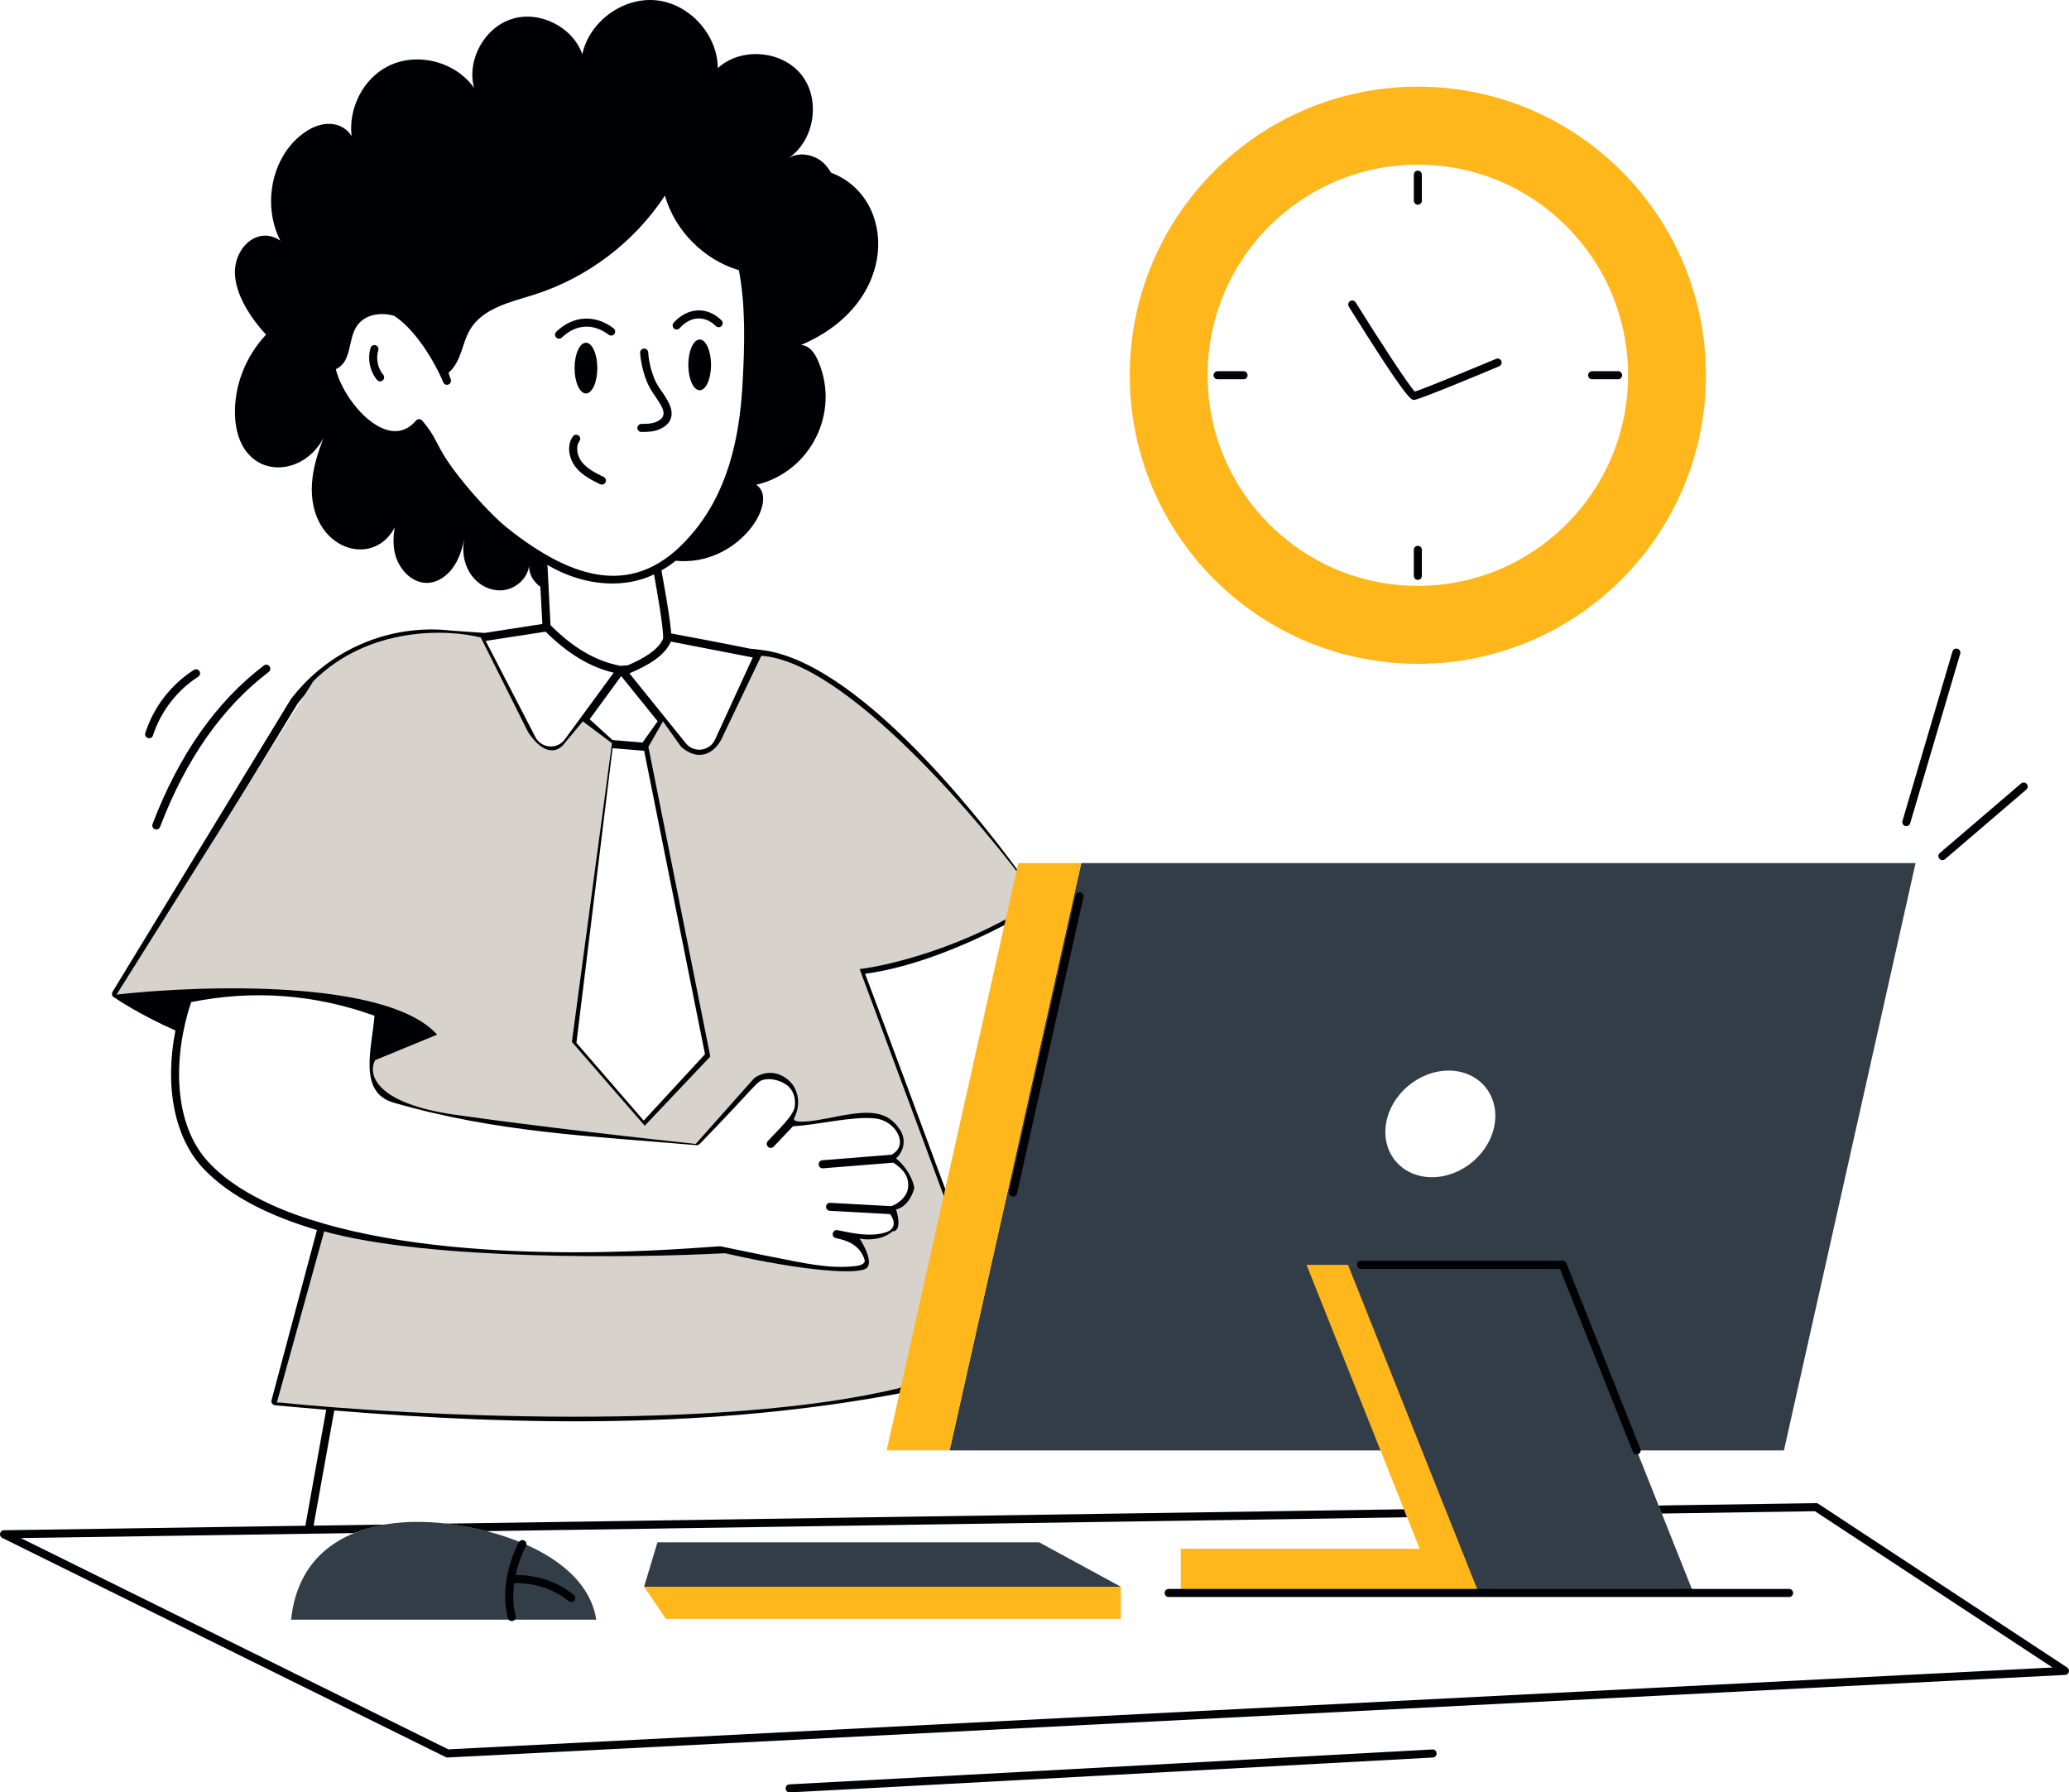
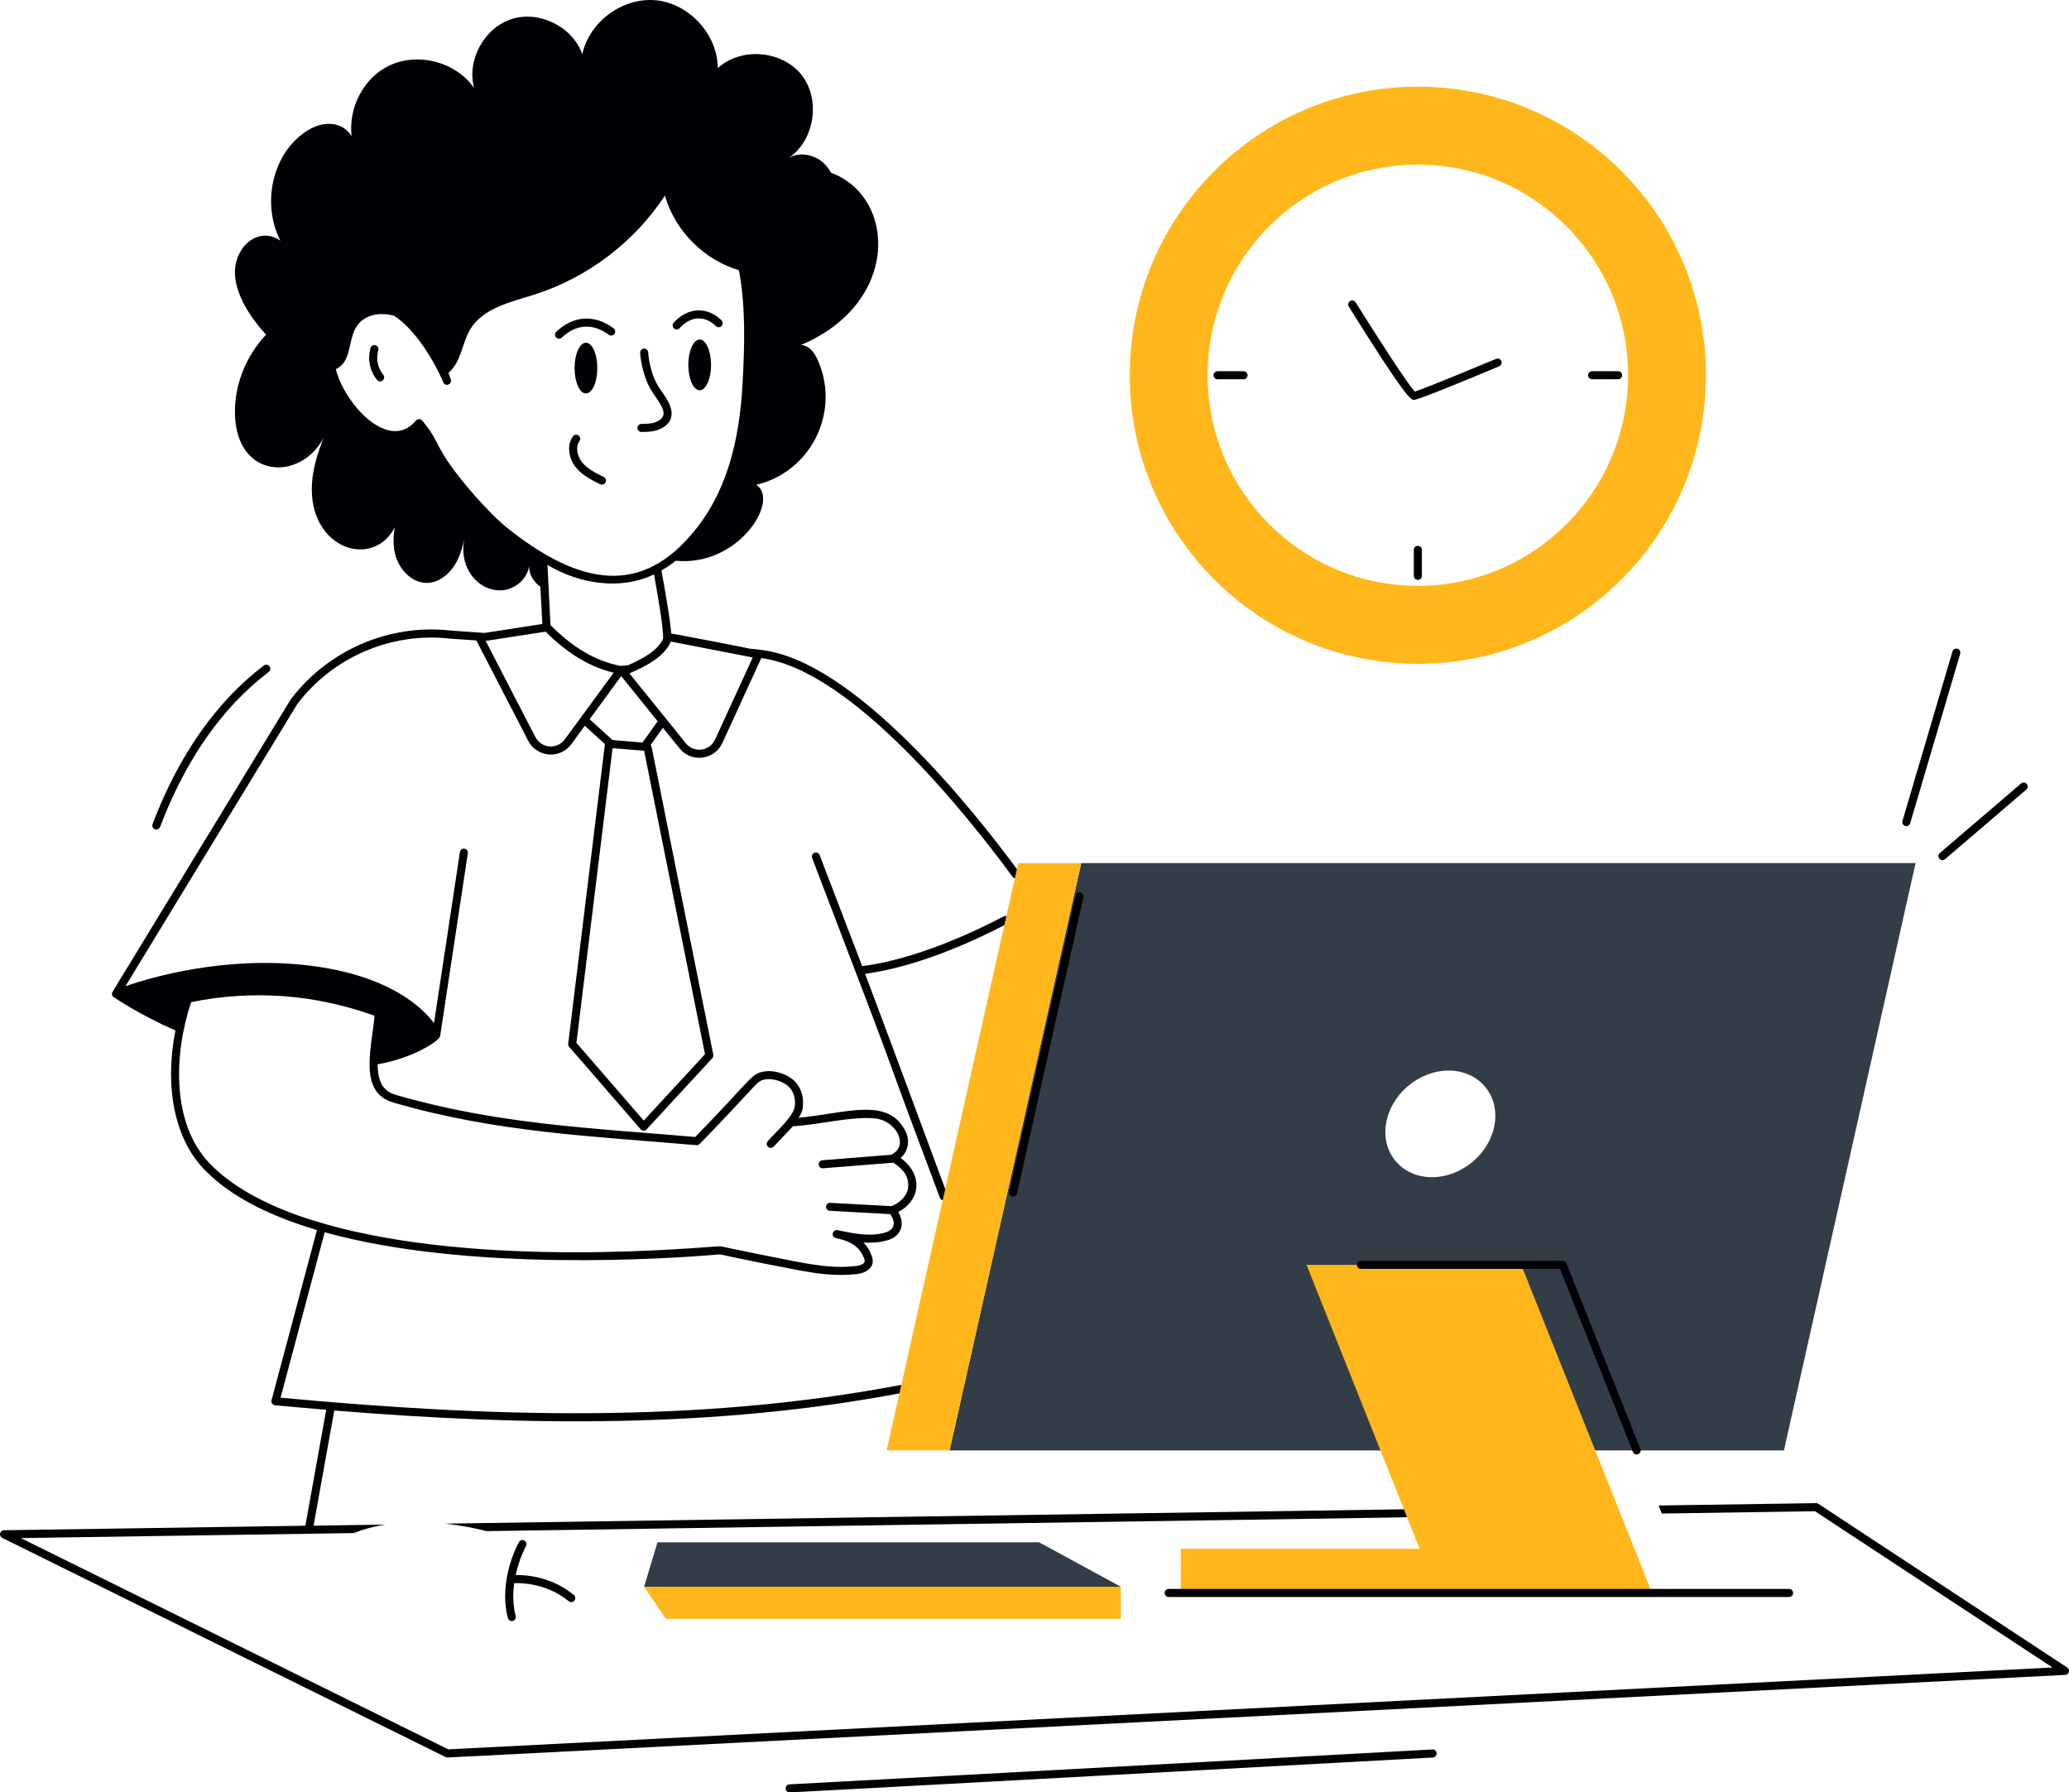
<svg xmlns="http://www.w3.org/2000/svg" width="284" height="246" viewBox="0 0 284 246" fill="none">
  <g clip-path="url(#clip0_2480_1019)">
    <path d="M194.624 11.896C172.777 11.896 155.074 29.627 155.074 51.497C155.074 73.367 172.777 91.108 194.624 91.108C216.471 91.108 234.164 73.377 234.164 51.497C234.164 29.616 216.46 11.896 194.624 11.896ZM194.624 80.406C178.678 80.406 165.76 67.468 165.76 51.497C165.76 35.526 178.678 22.599 194.624 22.599C210.57 22.599 223.477 35.537 223.477 51.497C223.477 67.456 210.559 80.406 194.624 80.406Z" fill="#FFB71B" />
    <path d="M148.411 118.456L130.344 199.062H244.872L262.94 118.456H148.411ZM205.168 154.249C204.538 158.289 200.681 161.565 196.559 161.565C192.437 161.565 189.62 158.289 190.249 154.249C190.879 150.21 194.736 146.933 198.847 146.933C202.957 146.933 205.797 150.21 205.167 154.249H205.168Z" fill="#333D47" />
    <path d="M226.771 218.63H197.288C196.82 217.455 198.983 222.885 192.713 207.142L179.342 173.596H208.814L226.771 218.63V218.63Z" fill="#FFB71B" />
    <path d="M198.248 212.562H162.076V218.627H198.248V212.562Z" fill="#FFB71B" />
-     <path d="M232.451 218.63H202.979L185.033 173.595H214.505C215.574 176.277 231.382 215.945 232.451 218.63Z" fill="#333D47" />
-     <path d="M81.841 222.293H39.959C41.294 209.332 54.433 206.956 66.79 210.141C74.072 212 80.89 215.984 81.84 222.293H81.841Z" fill="#333D47" />
    <path d="M142.634 211.676L153.848 217.771H88.412L90.246 211.676H142.634Z" fill="#333D47" />
    <path d="M153.848 217.771V222.178H91.4L88.412 217.771H153.848Z" fill="#FFB71B" />
    <path d="M138.501 126.014C138.359 125.744 138.026 125.637 137.755 125.78C133.63 127.943 125.692 131.658 118.346 132.602L112.51 117.361C112.401 117.076 112.083 116.933 111.796 117.043C111.511 117.152 111.369 117.472 111.478 117.758C126.382 156.711 117.835 134.602 129.006 164.371C129.261 165.054 130.298 164.676 130.042 163.985C127.935 158.282 120.903 139.329 118.747 133.651C125.8 132.693 133.216 129.41 138.267 126.761C138.538 126.62 138.642 126.285 138.501 126.014V126.014Z" fill="#000105" />
    <path d="M76.356 45.529C76.136 45.74 76.128 46.09 76.338 46.31C76.55 46.533 76.9 46.539 77.119 46.328C79.114 44.422 81.485 44.38 83.553 45.942C83.797 46.127 84.144 46.078 84.328 45.834C84.512 45.59 84.463 45.243 84.22 45.059C81.674 43.135 78.701 43.285 76.356 45.529Z" fill="#000105" />
    <path d="M98.264 44.752C98.484 44.964 98.833 44.959 99.045 44.739C99.257 44.519 99.252 44.169 99.032 43.956C97.01 41.996 94.36 42.198 92.471 44.297C92.151 44.651 92.403 45.221 92.881 45.221C93.032 45.221 93.182 45.159 93.291 45.038C94.734 43.435 96.658 43.197 98.263 44.752H98.264Z" fill="#000105" />
    <path d="M90.192 52.74C89.569 51.643 89.057 49.801 88.973 48.36C88.956 48.054 88.69 47.827 88.39 47.839C88.085 47.857 87.852 48.118 87.87 48.423C87.964 50.04 88.523 52.039 89.231 53.286C90.322 55.21 92.287 56.936 90.087 57.9C89.474 58.169 88.746 58.173 88.043 58.178C87.738 58.18 87.492 58.429 87.494 58.734C87.496 59.039 87.743 59.284 88.047 59.284C88.904 59.284 89.75 59.255 90.53 58.914C91.39 58.538 91.921 58.007 92.112 57.338C92.575 55.712 90.88 53.953 90.192 52.74Z" fill="#000105" />
    <path d="M51.925 48.071C52.135 47.374 51.078 47.047 50.866 47.752C50.418 49.244 50.768 50.968 51.758 52.146C51.954 52.379 52.304 52.409 52.537 52.212C52.77 52.015 52.8 51.666 52.603 51.432C51.846 50.533 51.58 49.213 51.924 48.07L51.925 48.071Z" fill="#000105" />
    <path d="M96.041 46.598C95.18 46.598 94.481 48.157 94.481 50.08C94.481 52.003 95.179 53.562 96.041 53.562C96.903 53.562 97.601 52.003 97.601 50.08C97.601 48.157 96.902 46.598 96.041 46.598Z" fill="#000105" />
    <path d="M80.43 54.002C81.291 54.002 81.99 52.443 81.99 50.52C81.99 48.596 81.291 47.038 80.43 47.038C79.569 47.038 78.869 48.596 78.869 50.52C78.869 52.443 79.568 54.002 80.43 54.002Z" fill="#000105" />
    <path d="M82.863 65.459C81.88 64.982 80.657 64.389 79.898 63.444C79.276 62.672 78.939 61.389 79.54 60.532C79.716 60.282 79.655 59.937 79.406 59.761C79.157 59.585 78.811 59.647 78.636 59.895C77.715 61.21 78.141 63.024 79.038 64.139C79.953 65.276 81.299 65.93 82.38 66.455C82.659 66.588 82.987 66.471 83.119 66.198C83.252 65.923 83.137 65.591 82.863 65.459V65.459Z" fill="#000105" />
    <path d="M96.772 144.687L88.362 153.796L79.123 143.126L84.085 102.685C84.196 102.694 88.703 103.063 88.417 103.04L96.772 144.687ZM88.196 101.91C88.083 101.901 83.838 101.547 84.074 101.567L80.936 98.712L85.267 92.79L90.273 98.988L88.196 101.91ZM92.086 88.053C92.132 88.062 91.58 87.955 103.325 90.233L98.153 101.5C97.417 103.117 95.233 103.384 94.131 101.999L86.396 92.414C88.838 91.384 91.246 90.046 92.086 88.053ZM91.014 87.677C90.329 89.238 88.307 90.389 86.185 91.308C85.842 91.33 85.489 91.352 85.146 91.385C81.764 90.721 78.703 88.939 75.565 85.795C75.5 84.658 75.233 79.22 75.145 77.528C79.278 80.015 84.944 81.129 89.776 78.834C90.141 80.899 91.134 86.411 91.014 87.677ZM69.631 72.459C66.924 70.268 63.111 65.819 61.376 63.195C59.838 60.885 59.793 59.857 57.95 57.717C57.734 57.478 57.35 57.452 57.11 57.717C55.895 59.134 54.403 59.52 52.679 58.856C49.695 57.705 46.844 53.688 46.093 50.666C48.282 49.694 47.739 46.77 48.9 44.877C49.939 43.184 52.137 42.786 54.093 43.339C56.901 45.133 59.547 49.383 60.846 52.47C61.126 53.135 62.111 52.748 61.873 52.06C61.752 51.761 61.663 51.462 61.564 51.164C63.397 49.559 63.367 47.157 64.537 45.21C66.316 42.255 70.118 41.458 73.4 40.417C80.66 38.094 87.081 33.223 91.269 26.848C92.65 31.674 96.628 35.659 101.424 37.086C102.352 41.945 102.23 47.28 101.921 52.747C101.497 60.411 99.789 67.799 94.772 73.51C87.244 82.235 78.663 79.642 69.631 72.459ZM74.891 86.692C77.952 89.724 80.947 91.539 84.24 92.326L77.532 101.467C76.502 102.897 74.314 102.741 73.487 101.157L66.669 87.964L74.891 86.692ZM28.788 159.683C23.56 154.251 23.822 144.786 26.235 137.537C34.733 135.822 43.198 136.452 51.409 139.408C51.035 143.898 49.12 149.917 54.017 151.327C68.297 155.472 81.44 155.935 95.6 157.171C95.755 157.182 95.921 157.127 96.042 157.005C104.446 148.367 103.764 148.338 105.159 148.129C106.066 147.996 107.535 148.394 108.298 149.18C109.094 149.987 109.182 151.039 109.104 151.792C108.981 153.114 106.818 155.04 105.402 156.606C104.919 157.116 105.657 157.911 106.198 157.37L108.851 154.57C112.281 154.399 116.924 153.168 120.089 153.497C122.879 153.74 124.814 157.059 122.498 158.399C122.465 158.411 122.442 158.455 122.421 158.477L112.884 159.24C112.174 159.316 112.232 160.347 112.928 160.347C115.234 160.162 123.113 159.533 122.62 159.572C123.983 160.449 124.862 161.522 124.631 163.103C124.503 164.172 123.363 165.217 122.333 165.538L113.967 165.084C113.669 165.039 113.404 165.294 113.393 165.604C113.37 165.903 113.603 166.168 113.912 166.179L122.189 166.633C122.99 167.758 122.837 168.799 121.47 169.168C119.341 169.774 117.175 169.284 114.961 168.836C114.254 168.705 114.013 169.758 114.74 169.921C116.365 170.264 117.967 170.861 118.641 172.798C118.741 173.064 118.685 173.196 118.63 173.263C118.486 173.506 118.022 173.706 117.469 173.761C114.839 174.049 112.574 173.772 109.302 173.153C106.352 172.588 102.197 171.747 98.959 171.061C98.926 171.05 98.893 171.05 98.849 171.05C96.161 171.131 66.2 174.194 44.403 167.929C44.38 167.918 44.358 167.896 44.325 167.896C44.09 167.779 34.282 165.432 28.788 159.683ZM283.748 228.856L249.591 206.389C249.502 206.333 249.392 206.289 249.281 206.3C226.29 206.655 227.824 206.592 227.678 206.665L228.109 207.728L249.127 207.407L281.737 228.856L61.532 240.09L2.852 211.093L48.579 210.407C49.894 209.876 51.331 209.488 52.878 209.245L43.043 209.389L45.883 193.584C72.022 195.725 98.088 196.044 123.691 191.193C123.989 191.138 124.188 190.85 124.133 190.552C124.077 190.253 123.79 190.054 123.492 190.108C95.521 195.402 67.003 194.49 38.513 191.824L44.568 169.124C64.349 174.625 91.821 172.766 98.816 172.156C102.043 172.854 106.165 173.684 109.104 174.237C112.034 174.797 114.591 175.181 117.579 174.868C119.095 174.687 120.179 173.777 119.679 172.434C119.403 171.626 119.005 171.017 118.53 170.53C119.602 170.596 120.685 170.541 121.767 170.231C123.535 169.772 124.367 168.166 123.304 166.335C126.119 164.911 126.963 161.43 123.635 158.931C124.685 157.99 124.95 156.507 124.254 155.179C121.835 150.495 116.12 152.809 109.612 153.408C109.878 153.031 110.143 152.589 110.209 151.892C110.341 150.486 109.954 149.28 109.092 148.406C108.153 147.443 106.352 146.845 105.004 147.044C103.059 147.329 103.449 147.828 95.433 156.043C81.185 154.821 68.274 154.312 54.325 150.265C52.602 149.767 51.85 148.494 51.839 146.071C56.715 145.235 60.324 142.841 60.414 142.208L64.216 117.107C64.271 116.797 64.061 116.52 63.763 116.476C63.453 116.421 63.177 116.631 63.133 116.93L59.574 140.416C57.895 138.191 53.286 133.819 42.401 132.513C30.942 131.152 20.875 134.085 17.217 135.357L40.822 96.609C45.728 90.146 53.773 86.715 61.851 87.656L65.387 87.899L72.503 101.667C73.69 103.951 76.868 104.238 78.426 102.132L80.272 99.609L83.034 102.121L77.995 143.238C77.973 143.392 78.017 143.547 78.128 143.669L87.941 154.991C88.154 155.251 88.555 155.228 88.759 155.002L97.776 145.229C97.898 145.096 97.942 144.92 97.909 144.742C88.942 100.245 89.529 102.516 89.311 102.243L90.991 99.885L93.268 102.696C94.896 104.729 98.079 104.316 99.158 101.966L104.495 90.323C116.883 91.906 132.74 111.827 138.984 120.327C139.425 120.901 140.31 120.261 139.868 119.663C133.536 111.041 117.413 90.82 104.605 89.215C99.759 88.568 109.188 90.141 92.129 86.935C92.113 86.824 92.121 85.537 90.792 78.291C91.638 77.805 92.058 77.495 92.748 76.963C101.42 77.811 107.108 68.602 103.799 66.538C111.244 64.797 115.366 56.654 112.319 49.582C111.853 48.47 111.139 47.429 109.943 47.346C123.522 41.629 123.121 27.114 114.065 23.695C113.767 23.185 113.424 22.709 112.982 22.311C111.7 21.182 109.678 20.795 108.219 21.713C111.811 19.301 112.695 13.69 110.032 10.291C107.357 6.893 101.71 6.429 98.528 9.351C98.506 4.769 94.649 0.507 90.085 0.042C85.521 -0.423 80.891 2.954 79.93 7.446C78.615 3.694 74.073 1.414 70.282 2.599C66.481 3.783 64.039 8.233 65.077 12.084C62.546 8.431 57.198 7.081 53.242 9.096C49.816 10.834 47.816 14.885 48.258 18.67C47.076 16.762 44.163 16.099 41.064 18.747C37.096 22.156 36.113 28.443 38.489 33.035C35.592 31.021 32.307 33.685 32.246 37.297C32.211 40.369 34.461 43.713 36.523 45.929C33.738 48.873 32.113 52.935 32.257 56.997C32.56 65.713 41.206 66.085 44.391 60.14C43.727 61.867 43.153 63.616 42.91 65.453C41.668 75.029 50.992 78.439 54.181 72.392C54.004 73.488 53.938 74.617 54.16 75.712C54.58 77.959 56.458 80.106 58.746 79.996C60.26 79.918 61.597 78.856 62.415 77.549C63.1 76.465 63.465 75.203 63.752 73.93C62.898 77.923 65.67 81.233 68.924 81.013C70.736 80.881 72.427 79.419 72.626 77.627C72.581 78.789 73.233 79.862 74.172 80.537C74.193 80.766 74.436 85.408 74.448 85.639L66.514 86.868L61.95 86.547C53.508 85.573 45.076 89.17 39.905 95.988L15.45 136.119C15.295 136.385 15.373 136.717 15.637 136.883C15.649 136.895 15.67 136.883 15.693 136.895C16.102 137.182 19.163 139.252 24.08 141.432C22.544 149.202 23.991 156.297 27.992 160.458C31.628 164.254 37.131 166.933 43.507 168.814L37.274 192.167C37.19 192.46 37.359 192.809 37.749 192.864C40.136 193.086 42.467 193.296 44.777 193.484L41.915 209.399L0.541 210.019C-0.039 210.019 -0.213 210.822 0.309 211.071L61.176 241.153C61.254 241.186 61.331 241.208 61.419 241.208H61.452L283.482 229.875C283.997 229.851 284.202 229.159 283.748 228.856ZM66.791 210.141C198.822 208.15 192.985 208.274 193.133 208.215L192.713 207.142L61.144 209.112C62.989 209.322 64.901 209.654 66.791 210.141Z" fill="#000105" />
-     <path d="M123.5 190.5C98.7 196.5 56.5 194.333 38.5 192.5H38L44.5 169C58.9 173 87.167 172.667 99.5 172C110.5 174.5 118 175 119 174C119.8 173.2 118.667 171 118 170C120.4 170.4 122 169.5 122.5 169C123.7 169 123.333 167 123 166C124.6 165.6 125.333 163.833 125.5 163C125.1 161 123.667 159.5 123 159C124.6 157.4 124 155.667 123.5 155C121.5 152 118.5 152.5 113.5 153.5C109.5 154.3 108.833 153.833 109 153.5C110.2 151.1 109.167 149.167 108.5 148.5C106.5 146.5 104.333 147.333 103.5 148L95.5 157C89.167 156.333 73.7 154.6 62.5 153C51.3 151.4 50.5 147.333 51.5 145.5L60 142C53.2 134.4 27.833 135.167 16 136.5L43 93.5C50.6 85.9 61.5 86.333 66 87.5L72.5 100.5C74.9 104.1 76.833 103 77.5 102L80 99L84 102L78.5 143L88.5 154.5L97.5 145L89 102.5L91 99L93.5 102.5C96.3 104.9 98.333 102.833 99 101.5L104.5 90C116.1 90.8 134.667 112.667 142.5 123.5C132.9 129.9 122.167 132.5 118 133L129.5 164L131 183.5L123.5 190.5Z" fill="#D8D2CD" />
    <path d="M186.256 173.592C186.256 173.898 186.503 174.146 186.809 174.146H214.129L224.141 199.266C224.412 199.945 225.439 199.536 225.167 198.855L215.017 173.387C214.933 173.177 214.73 173.039 214.504 173.039H186.809C186.504 173.039 186.256 173.287 186.256 173.593V173.592Z" fill="#000105" />
    <path d="M78.063 219.752C78.301 219.945 78.649 219.908 78.84 219.672C79.033 219.435 78.997 219.086 78.76 218.894C75.664 216.37 72.227 216.139 70.781 216.169C71.281 213.862 72.177 212.22 72.193 212.192C72.341 211.925 72.248 211.588 71.981 211.439C71.713 211.289 71.378 211.383 71.229 211.65C71.112 211.86 68.359 216.856 69.714 222.071C69.79 222.364 70.087 222.544 70.388 222.468C70.683 222.391 70.86 222.088 70.783 221.793C70.379 220.234 70.388 218.679 70.582 217.284C71.682 217.242 75.09 217.329 78.063 219.752Z" fill="#000105" />
    <path d="M159.863 218.627C159.863 218.933 160.11 219.181 160.416 219.181H245.576C245.881 219.181 246.129 218.933 246.129 218.627C246.129 218.321 245.882 218.073 245.576 218.073H160.416C160.111 218.073 159.863 218.321 159.863 218.627Z" fill="#000105" />
    <path d="M139.598 163.798L148.718 123.131C148.785 122.833 148.598 122.537 148.3 122.47C148.003 122.404 147.707 122.59 147.64 122.889L138.52 163.556C138.359 164.273 139.438 164.516 139.598 163.798Z" fill="#000105" />
    <path d="M194.058 54.887C194.07 54.887 194.081 54.887 194.092 54.887C194.73 54.867 201.691 51.987 205.782 50.273C206.064 50.154 206.197 49.83 206.079 49.548C205.961 49.266 205.638 49.134 205.356 49.252C201.527 50.856 195.352 53.392 194.202 53.743C193.289 52.786 189.426 46.862 186.082 41.499C185.92 41.241 185.579 41.161 185.321 41.323C185.062 41.485 184.983 41.826 185.144 42.086C192.909 54.539 193.673 54.888 194.058 54.888L194.058 54.887Z" fill="#000105" />
-     <path d="M194.619 28.093C194.924 28.093 195.172 27.846 195.172 27.54V23.971C195.172 23.665 194.925 23.417 194.619 23.417C194.313 23.417 194.066 23.665 194.066 23.971V27.54C194.066 27.845 194.313 28.093 194.619 28.093Z" fill="#000105" />
    <path d="M195.172 79.032V75.463C195.172 75.157 194.925 74.909 194.619 74.909C194.313 74.909 194.066 75.157 194.066 75.463V79.032C194.066 79.337 194.313 79.585 194.619 79.585C194.925 79.585 195.172 79.338 195.172 79.032Z" fill="#000105" />
    <path d="M218.543 52.055H222.106C222.411 52.055 222.659 51.807 222.659 51.501C222.659 51.195 222.412 50.947 222.106 50.947H218.543C218.238 50.947 217.99 51.195 217.99 51.501C217.99 51.807 218.237 52.055 218.543 52.055Z" fill="#000105" />
    <path d="M167.133 52.055H170.696C171.001 52.055 171.249 51.807 171.249 51.501C171.249 51.195 171.002 50.947 170.696 50.947H167.133C166.828 50.947 166.58 51.195 166.58 51.501C166.58 51.807 166.827 52.055 167.133 52.055Z" fill="#000105" />
    <path d="M196.616 240.106C195.976 240.141 132.361 243.624 108.365 244.894C107.652 244.932 107.684 246 108.394 246C109.007 246 191.793 241.479 196.676 241.211C196.981 241.194 197.214 240.934 197.197 240.628C197.181 240.322 196.914 240.068 196.615 240.106H196.616Z" fill="#000105" />
    <path d="M261.668 113.389C261.906 113.389 262.126 113.234 262.198 112.992L269.066 89.724C269.152 89.431 268.985 89.123 268.693 89.037C268.399 88.951 268.093 89.117 268.006 89.41L261.138 112.679C261.034 113.033 261.299 113.388 261.668 113.388V113.389Z" fill="#000105" />
    <path d="M266.987 117.917L278.138 108.371C278.37 108.173 278.397 107.823 278.199 107.591C278.001 107.359 277.652 107.332 277.42 107.53L266.269 117.076C265.711 117.553 266.437 118.387 266.987 117.917Z" fill="#000105" />
    <path d="M21.26 113.808C21.538 113.915 21.862 113.778 21.973 113.488C25.509 104.208 30.527 97.052 36.885 92.22C37.128 92.035 37.175 91.687 36.991 91.444C36.806 91.202 36.46 91.153 36.217 91.338C29.692 96.298 24.552 103.617 20.941 113.093C20.832 113.379 20.974 113.699 21.26 113.808H21.26Z" fill="#000105" />
-     <path d="M20.999 100.933C22.052 97.664 24.314 94.727 27.205 92.879C27.462 92.715 27.537 92.373 27.373 92.115C27.21 91.856 26.868 91.782 26.61 91.946C23.461 93.96 21.094 97.031 19.947 100.594C19.723 101.291 20.774 101.633 20.999 100.933Z" fill="#000105" />
    <path d="M148.418 118.459L130.347 199.06H121.705L139.766 118.459H148.418Z" fill="#FFB71B" />
  </g>
  <defs>
    <clipPath id="clip0_2480_1019">
      <rect width="284" height="246" fill="white" />
    </clipPath>
  </defs>
</svg>